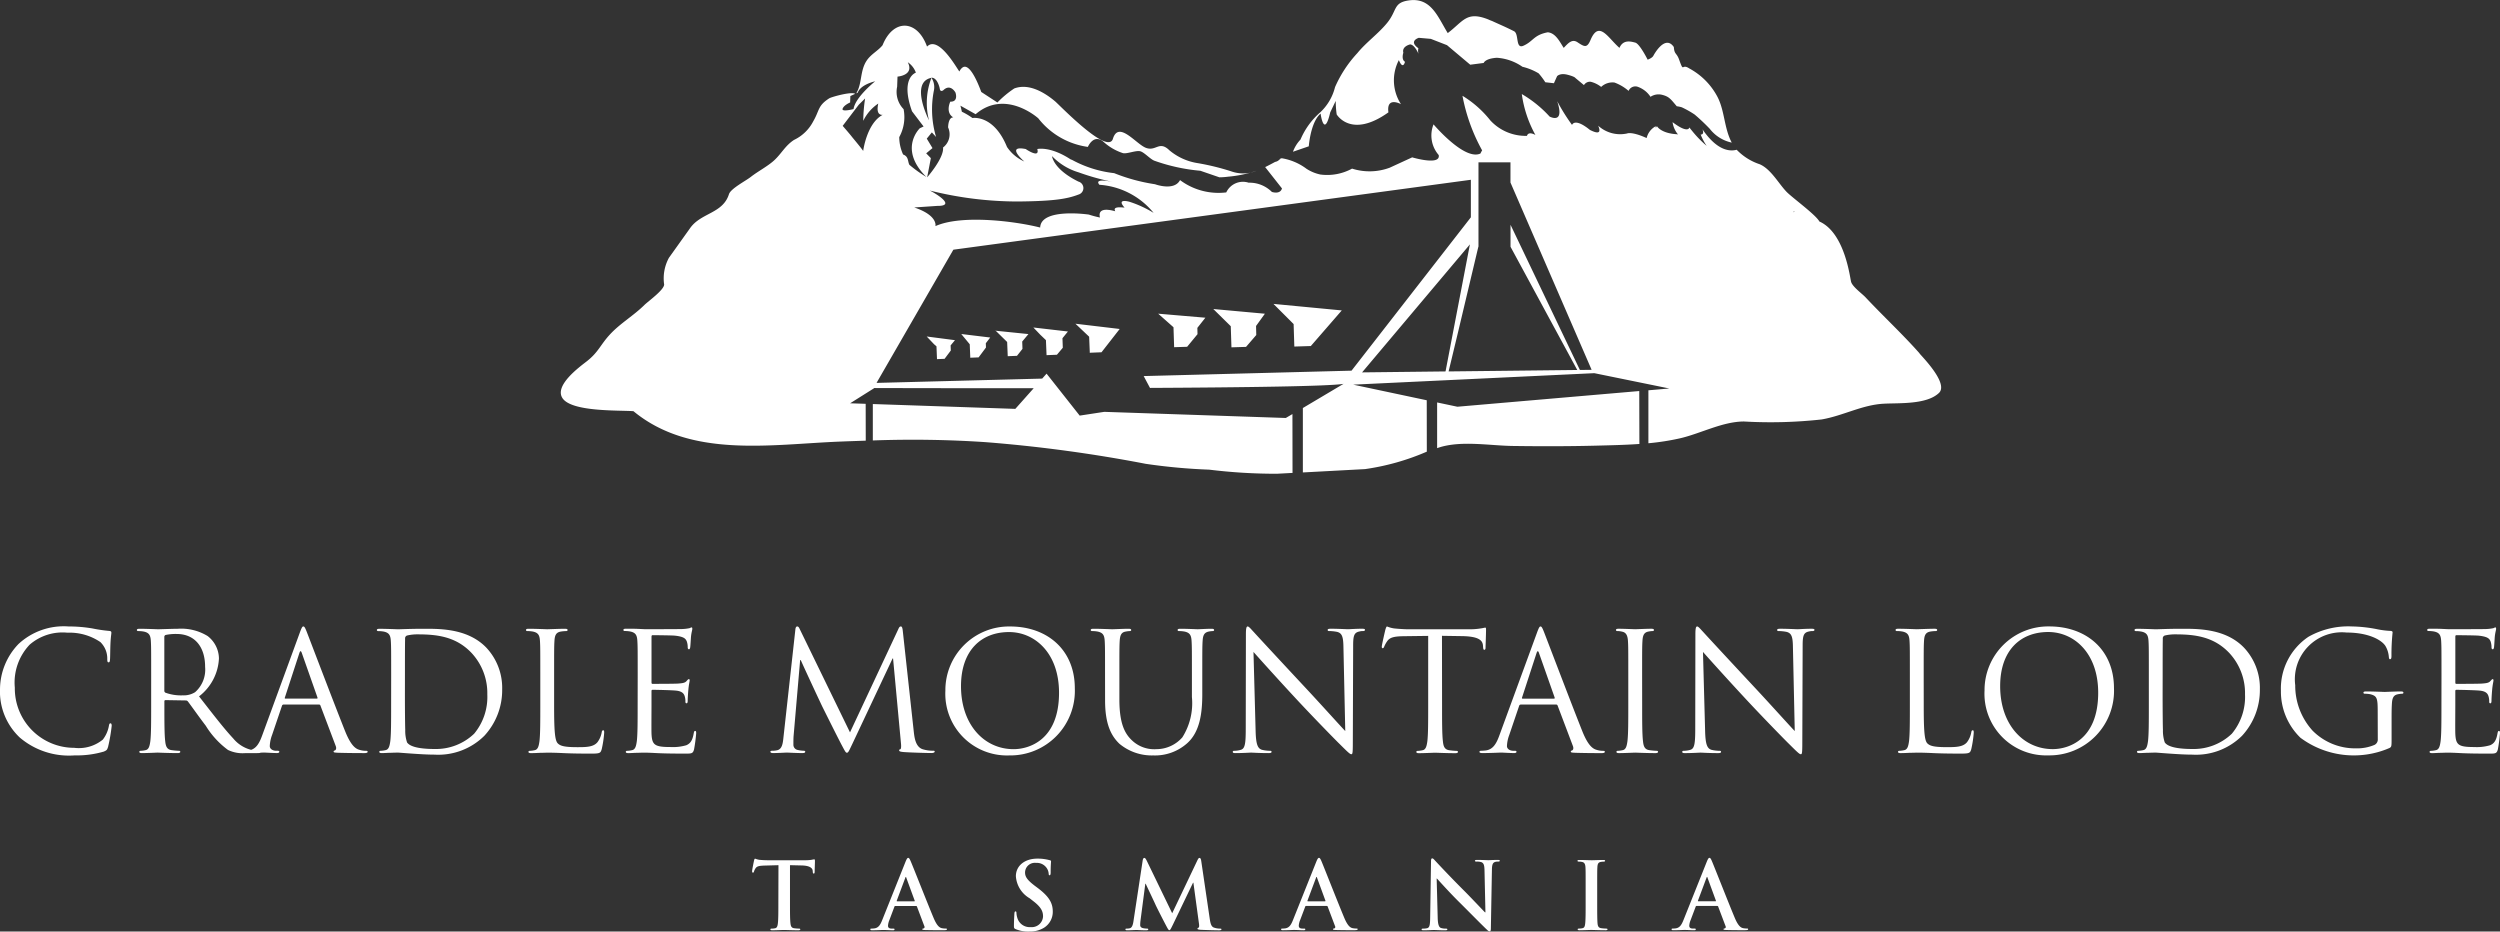
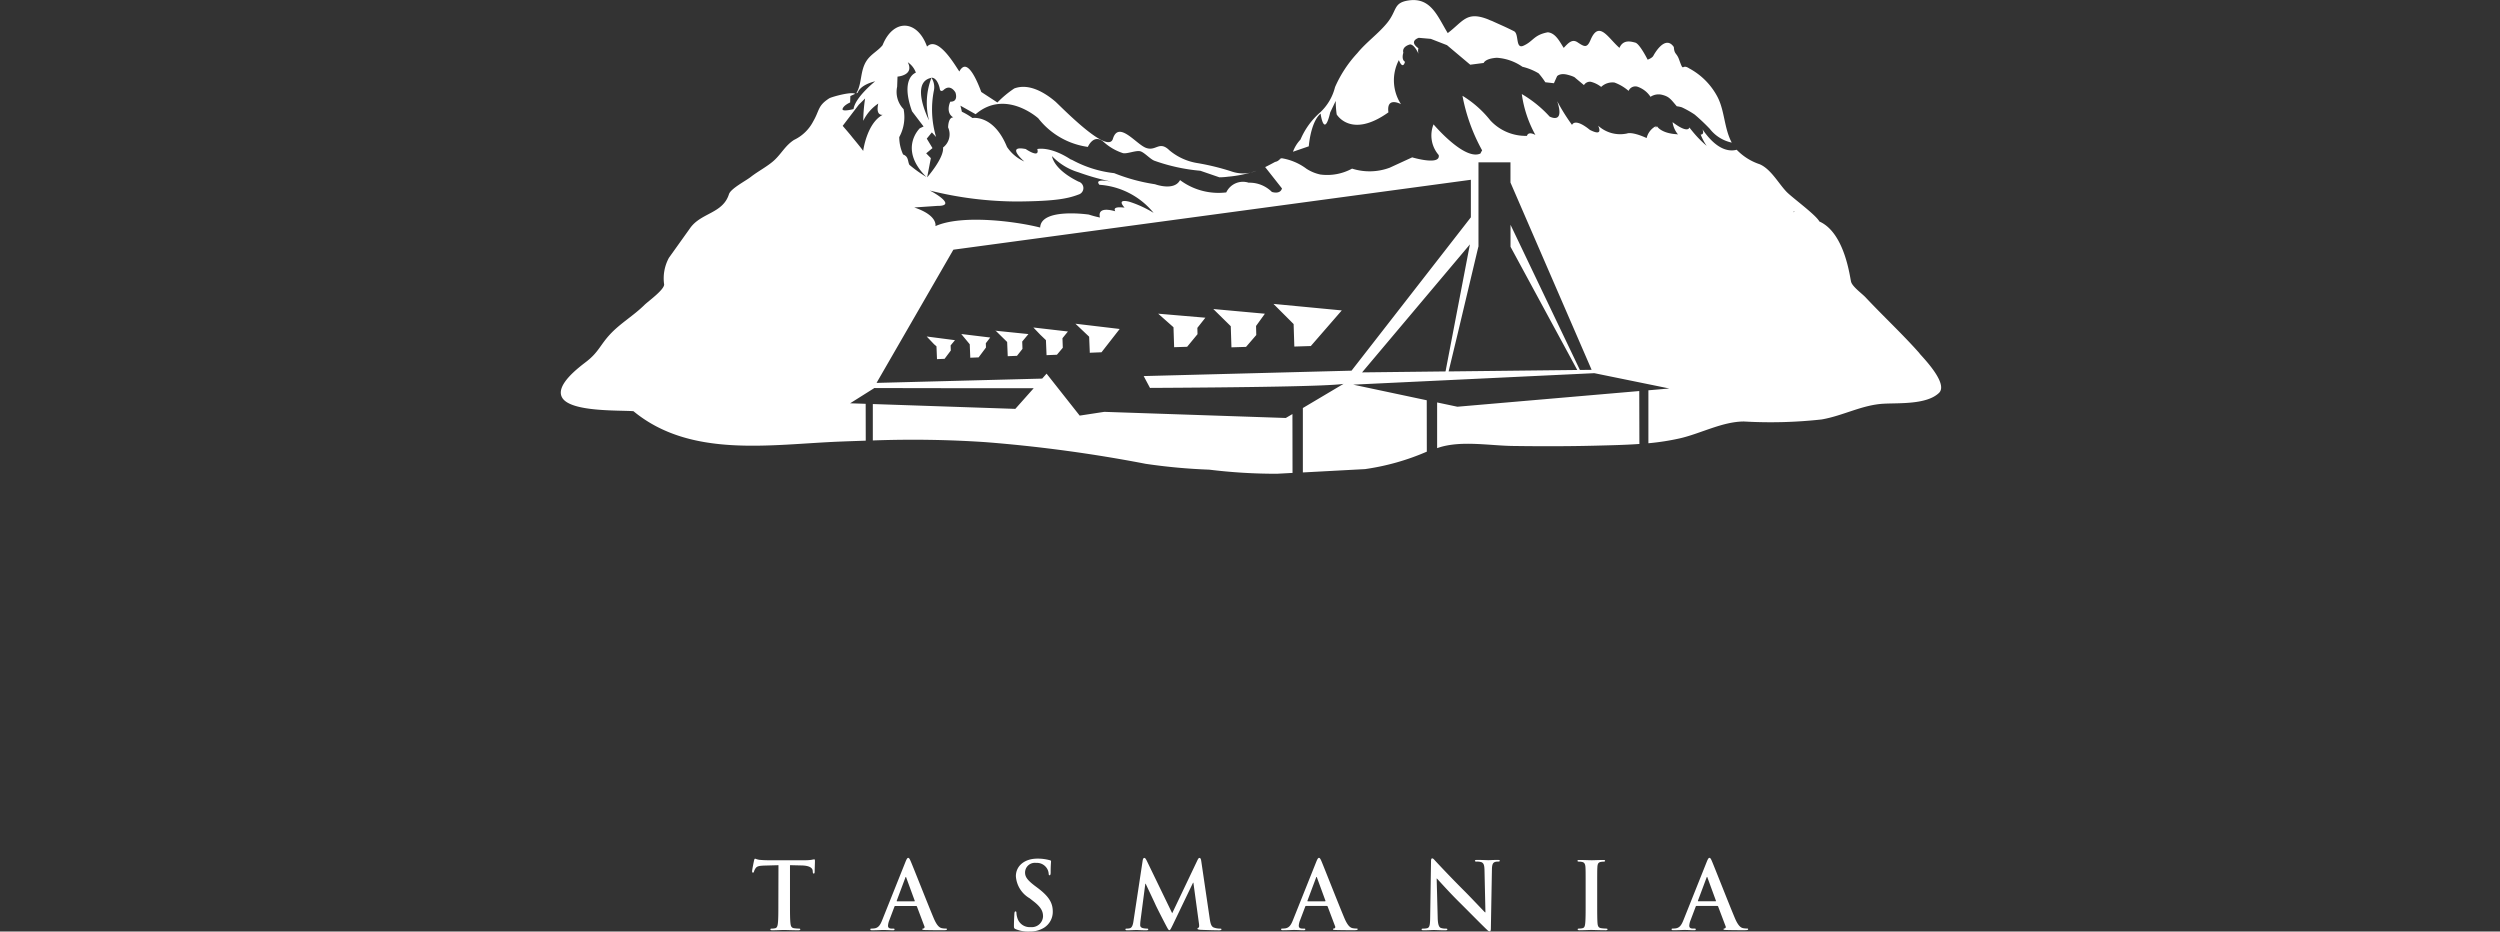
<svg xmlns="http://www.w3.org/2000/svg" viewBox="0 0 237.86 88.629">
  <rect x="0" y="0" width="237.86" height="88.629" fill="#333333" stroke="none" />
  <g transform="translate(-149 -4285.664)">
    <g transform="translate(59 -60.336)">
      <g transform="translate(90 4346)">
        <path d="M271,198.1l1.09,1.07.056,1.354-.03,0,.909-.036.523-.661-.024-.7.591-.709Zm75.859-11.3.12-.039,0-.01.024.035a.16.16,0,0,1-.143.014m-20.277,15.032-6.6-13.813v2.093l6.349,11.722-12.24.138.874-3.635,1.955-8.227h.013v-1.193l0-.006v-2.518l0,0,0-2.747v-1.568h3.044V184l7.722,17.819Zm-20.723.231,10.258-12.177L313.8,201.972Zm-22.11-16.227s-1.331-.392-.488.551c-.734-.08-1.081-.009-.888.346-.974-.277-1.652-.186-1.452.595a8.936,8.936,0,0,1-1.062-.28s-4.556-.665-4.627,1.234c-2.441-.616-7.5-1.244-9.967-.134,0,0,.269-1.014-2.016-1.776l2.2-.149c1.909.018-.348-1.291-.734-1.466a34.5,34.5,0,0,0,8.41,1.047c3.332-.034,4.632-.229,5.745-.658a.64.64,0,0,0,0-1.236c-2.423-1.195-2.509-2.422-2.509-2.422a5.763,5.763,0,0,0,2.523,1.541,22.462,22.462,0,0,0,3.256.909c-1.457-.278-1.532-.027-1.271.276a7.3,7.3,0,0,1,5.156,2.674,10.484,10.484,0,0,0-2.283-1.053m-20.952-3.515c-.179-.347-.06-.787-.6-.988a4.006,4.006,0,0,1-.368-1.654,3.94,3.94,0,0,0,.414-2.66,2.35,2.35,0,0,1-.614-2.131l.036-.965s1.621-.115.976-1.369a2,2,0,0,1,.771.994s-1.518.47-.366,3.676l1.1,1.445-.353.163s-2.089,1.966.623,4.645a12.5,12.5,0,0,1-1.615-1.156m2.092-8.292c.575-.029.786,1.006.786,1.006.041.42.339.188.339.188.689-.677,1.163.221,1.163.221s.314.891-.494.862c0,0-.5,1.035.29,1.5,0,0-.458-.1-.5.949a1.578,1.578,0,0,1-.48,1.913c.113.988-1.513,2.84-1.513,2.84l.354-1.828-.444-.456.6-.5-.544-.9.484-.594.4.435a9.187,9.187,0,0,1-.211-4.4,1.609,1.609,0,0,0-.229-1.228,6.661,6.661,0,0,0-.234,4.044s-1.858-3.632.234-4.044M258.392,181c-.046-.12-1.056-1.33-1.056-1.33-.13-.177-.5-.606-.893-1.063l1.533-2.014.6-.593a14.768,14.768,0,0,0-.176,2.131,4.107,4.107,0,0,1,1.429-1.645c-.275,1.221.423,1.069.423,1.069-1.533.822-1.86,3.446-1.86,3.446m100.516,19.259c-1.628-1.839-3.464-3.544-5.151-5.343-.322-.342-1.229-.994-1.366-1.458-.114-.377-.577-4.665-3.023-5.753-.323-.633-2.662-2.325-3.144-2.845-.764-.809-1.47-2.139-2.53-2.6a5.39,5.39,0,0,1-2.192-1.38c-.772.208-1.947-.026-3.263-1.955,0,0,.24.511-.163.509a5.018,5.018,0,0,0,.571,1.077,10.257,10.257,0,0,1-1.408-1.451l-.038-.043-.036-.045L337,178.76s-.086.642-1.6-.505a2.327,2.327,0,0,0,.52,1.171c-.066-.012-.107-.021-.107-.021-1.538-.088-1.9-.769-1.9-.769a.9.9,0,0,0-.1.161c-.015-.1-.019-.151-.019-.151a1.715,1.715,0,0,0-.86,1.123c-1.427-.649-1.854-.438-1.854-.438a3.106,3.106,0,0,1-2.757-.738c.371.854-.2.7-.787.4-1.367-1.109-1.659-.577-1.7-.474a18.755,18.755,0,0,1-1.411-2.257c.684,2.065-.48,1.582-.721,1.464a11.19,11.19,0,0,0-2.648-2.144,11.139,11.139,0,0,0,1.295,3.892c-.731-.39-.8.084-.8.084a4.563,4.563,0,0,1-3.491-1.471,10.011,10.011,0,0,0-2.649-2.34,17.245,17.245,0,0,0,1.871,5.192,2.815,2.815,0,0,0-.161.3c-1.517.716-4.463-2.773-4.463-2.773a2.834,2.834,0,0,0,.492,2.917c.21,1.04-2.524.222-2.524.222l-2.145.987a5.5,5.5,0,0,1-3.574.084,4.936,4.936,0,0,1-3.018.561,3.924,3.924,0,0,1-1.313-.542,5.371,5.371,0,0,0-2.364-1.007,1.63,1.63,0,0,0-.163.059l-.006.015.044,0-.081.044a.736.736,0,0,1-.422.232c-.306.167-.622.336-.945.492l1.6,2.032c-.177.608-.963.331-.963.331a3.009,3.009,0,0,0-2.208-.877,1.75,1.75,0,0,0-2.129.923,6.115,6.115,0,0,1-4.4-1.171c-.559,1.076-2.381.394-2.381.394a17.317,17.317,0,0,1-3.886-1.055,10.868,10.868,0,0,1-4-1.258l-.145-.055c-1.964-1.281-3.169-.981-3.169-.981.273.949-1.1,0-1.1,0-1.969-.387-.135,1.186-.135,1.186a3.879,3.879,0,0,1-1.647-1.383c-1.242-3.048-3.2-2.769-3.286-2.753a6.288,6.288,0,0,0-1.009-.6q-.058-.279-.138-.577l1.448.814c2.842-2.438,5.964.393,5.964.393a7.241,7.241,0,0,0,4.715,2.717s.54-1.29,1.492-.483a5.023,5.023,0,0,0,1.828,1.07c.364.116,1.268-.288,1.678-.169.383.109.954.765,1.342.9a17.5,17.5,0,0,0,4.363.952l1.811.623a6.713,6.713,0,0,0,.825-.059,11.557,11.557,0,0,0,2.7-.562,3.346,3.346,0,0,1-2.423.045,23.08,23.08,0,0,0-3.214-.781,5.489,5.489,0,0,1-2.641-1.209c-.977-.957-1.267.123-2.235-.237-.935-.349-2.6-2.631-3.144-.86-.488,1.58-5.066-3.2-5.5-3.565-1.024-.863-2.514-1.742-3.89-1.223a9.918,9.918,0,0,0-1.6,1.332l-1.533-1c-.286-.775-1.127-2.888-1.82-2.3a.862.862,0,0,0-.256.346c-.063.059-1.942-3.53-3.085-2.364-.929-2.59-3.216-2.669-4.231-.131-.44.546-1.114.852-1.525,1.486-.639.979-.409,2.161-.98,3.093l.148-.067s.141-.7,1.655-1.08c0,0-1.9,1.509-2.061,2.645,0,0-1.167.308-1.038-.039s.715-.59.715-.59l.022-.612.454-.209c-.324-.246-2.253.294-2.462.425-1.107.707-.913,1.134-1.516,2.173a3.982,3.982,0,0,1-1.839,1.787c-.836.546-1.184,1.293-1.877,1.934-.63.581-1.55,1.047-2.235,1.585-.48.378-1.905,1.106-2.077,1.646-.585,1.844-2.647,1.758-3.684,3.21l-2.025,2.837a4.083,4.083,0,0,0-.456,2.545c-.015.525-1.519,1.59-1.882,1.949-1.02,1.009-2.288,1.739-3.252,2.776-.949,1.018-1.1,1.7-2.237,2.587-.713.553-3.074,2.283-2.313,3.483.848,1.335,5.329,1.154,6.762,1.256,5.457,4.5,13.072,3.155,19.631,2.893.835-.033,1.656-.061,2.472-.088l-.007-3.507-1.479-.049,2.307-1.452s6.832.023,15.16.016l-1.75,1.967-13.558-.46,0,3.465a103.761,103.761,0,0,1,10.754.163,136.88,136.88,0,0,1,15.214,2.061,55.185,55.185,0,0,0,6.038.554,52.106,52.106,0,0,0,6.445.39l1.481-.08-.009-5.6-.63.373-17.273-.583-2.338.358-3.151-3.992-.418.471-15.76.409,7.311-12.674,49.236-6.652v3.571L304.856,201.9l-19.776.514.6,1.126c8.96-.046,17.086-.155,18.417-.387l-3.872,2.3,0,6.13q2.96-.159,5.922-.318a22.8,22.8,0,0,0,5.872-1.66l-.007-4.889-7-1.486,22.943-1.092,7.137,1.457-1.991.173,0,5.038a23.267,23.267,0,0,0,2.984-.465c1.989-.454,4.057-1.6,6.112-1.605a44.419,44.419,0,0,0,7.384-.194c2.041-.35,3.87-1.4,5.945-1.5,1.479-.075,4.056.088,5.218-1.02.9-.855-1.347-3.193-1.846-3.755m-78.98-.071,1.15-.047,1.73-2.217-4.211-.5,1.305,1.237.062,1.519-.036,0Zm6.542-3.718,1.457,1.29.061,1.9-.041,0v0l1.278-.04.987-1.2-.015-.6.763-.967Zm5.244-.444,1.662,1.636.065,2.011-.046,0h0l1.433-.044.975-1.128-.021-.862.841-1.166Zm7.662,3.573,1.617-.051,2.945-3.389-6.5-.62,1.918,1.919.067,2.136-.05,0Zm-34.931-.959.7.736.231.2.049,1.22H265.4v0l.737-.031.592-.789-.018-.486.414-.5Zm37.478-21.209s.325,2.423.916-.114l.523-1.093a9.6,9.6,0,0,0,.091,1.29c0-.012,1.352,2.347,4.923-.2-.215-1.556,1.194-.778,1.194-.778a4.16,4.16,0,0,1-.2-4.192c.4.98.583.159.583.159-.38-.22-.157-.862-.157-.862-.164-.614.646-.791.646-.791.439.024.8.907.8.907a1.057,1.057,0,0,1-.015-.543c-.971-.688.04-.991.04-.991l1.143.1,1.54.6,2.209,1.859,1.281-.166s.124-.42,1.25-.494a4.8,4.8,0,0,1,2.437.857,5.45,5.45,0,0,1,1.542.627,6.963,6.963,0,0,1,.634.846l.82.091.3-.669s.27-.322.981-.141.759.31.759.31l.817.679a.664.664,0,0,1,.652-.316,2.69,2.69,0,0,1,.986.488,1.559,1.559,0,0,1,1.267-.415,4.294,4.294,0,0,1,1.341.794.7.7,0,0,1,.932-.367,2.4,2.4,0,0,1,1.154.931,1.377,1.377,0,0,1,1.134-.183c.656.171.8.421,1.366,1.081a2.8,2.8,0,0,1,.479.1,9.058,9.058,0,0,1,1.219.687,18.962,18.962,0,0,1,1.438,1.356,3.59,3.59,0,0,0,2.094,1.315c-.733-1.373-.659-2.989-1.349-4.333a6.506,6.506,0,0,0-2.7-2.728c-.75-.5-.487.487-.955-.824-.243-.681-.457-.479-.507-1.207-.854-1.258-1.94.816-1.94.816-.111.236-.552.385-.552.385s-.752-1.508-1.173-1.621-1.161-.317-1.508.5c-1.079-.931-1.942-2.671-2.751-.756-.338.8-.584.658-1.24.222-.521-.346-.889.086-1.312.534-.36-.541-.754-1.414-1.519-1.483-1.349.255-1.37.861-2.317,1.279-.777.342-.4-1.127-.891-1.38-.818-.414-1.263-.594-2.095-.976a3.521,3.521,0,0,1-.36-.148c-2.068-.82-2.367.176-3.853,1.3-.956-1.554-1.577-3.4-3.688-3.111-1.526.212-1.1.95-2.086,2.153-.856,1.044-1.964,1.813-2.824,2.861a11.557,11.557,0,0,0-2.126,3.24,4.9,4.9,0,0,1-1.42,2.409A7.084,7.084,0,0,0,300,179.912a3.374,3.374,0,0,0-.717,1.159l1.506-.518c.052-.608.3-2.428,1.138-3.122m13,27.9L313,204.923l0,4.347c.1-.033.21-.069.31-.1,2.1-.62,4.726-.136,6.893-.106,2.63.037,5.254.038,7.883-.029,1.382-.036,2.774-.064,4.159-.161l-.013-5.036Zm-40.343-7.539.66.69.536.513.059,1.431h-.033v0l1.02-.041.559-.665-.033-.906.52-.641Zm-6.86.62.807.976.052,1.282h-.025v0l.816-.033.7-.938-.014-.408.42-.545Zm3.259-.311-.056-.007.035.034Zm-3.371.3h-.01l.006.006Z" transform="translate(-176.266 -166.633)" fill="#fff" />
-         <path d="M406.567,235.968c0,1.5,0,2.738-.078,3.4-.063.454-.141.8-.454.86a2.367,2.367,0,0,1-.47.063c-.094,0-.125.047-.125.094,0,.094.079.124.251.124.235,0,.595-.031.908-.031.328-.015.594-.015.626-.015.234,0,.61.015,1.221.046s1.471.046,2.646.046c.609,0,.735,0,.845-.407a15.262,15.262,0,0,0,.2-1.517c0-.11,0-.235-.095-.235-.078,0-.109.063-.141.235-.11.641-.3.953-.7,1.127a4.506,4.506,0,0,1-1.5.172c-1.533,0-1.768-.2-1.814-1.283-.016-.329,0-2.144,0-2.676v-1.377a.1.1,0,0,1,.109-.11c.266,0,1.816.032,2.238.079.61.063.751.328.814.548a1.594,1.594,0,0,1,.063.516c0,.079.032.142.111.142.108,0,.108-.173.108-.3,0-.109.032-.688.063-1,.047-.516.125-.783.125-.876s-.031-.124-.078-.124-.125.078-.234.2c-.141.156-.361.187-.736.219s-2.285.03-2.488.03c-.078,0-.093-.045-.093-.156v-4.318c0-.11.031-.156.093-.156.172,0,1.878.014,2.144.046.845.094,1,.282,1.111.531a1.691,1.691,0,0,1,.094.564c0,.125.032.2.125.2.063,0,.094-.094.11-.172.031-.188.063-.877.078-1.034.047-.438.125-.625.125-.735,0-.078-.015-.141-.063-.141-.078,0-.141.063-.219.078a4.327,4.327,0,0,1-.673.078c-.359.015-3.475.015-3.584.015l-.642-.031c-.344-.015-.766-.015-1.126-.015-.173,0-.251.031-.251.125,0,.061.064.094.125.094a2.968,2.968,0,0,1,.532.046c.516.11.641.36.673.893.031.5.031.939.031,3.38Zm-6.056,3.209a.567.567,0,0,1-.312.548,4.264,4.264,0,0,1-1.785.329,5.7,5.7,0,0,1-4.1-1.676,6.379,6.379,0,0,1-1.658-4.335,4.469,4.469,0,0,1,4.9-5.007c2.018,0,3.285.673,3.676,1.267a2.4,2.4,0,0,1,.329,1.034c.015.141.031.235.11.235.109,0,.142-.079.142-.329a20.124,20.124,0,0,1,.108-2.223c0-.062-.031-.124-.186-.14a7.89,7.89,0,0,1-1.269-.157,13.272,13.272,0,0,0-2.395-.267,7.684,7.684,0,0,0-4.162.987,5.931,5.931,0,0,0-2.614,5.148,6.106,6.106,0,0,0,1.863,4.46,8.522,8.522,0,0,0,8.466.971c.189-.111.2-.142.2-.845v-1.753c0-.658,0-1.128.031-1.627.032-.549.158-.814.579-.892a2.281,2.281,0,0,1,.391-.047c.063,0,.125-.031.125-.094,0-.094-.079-.124-.251-.124-.47,0-1.456.046-1.533.046s-1.065-.046-1.768-.046c-.174,0-.252.031-.252.124,0,.064.063.094.125.094a2.878,2.878,0,0,1,.532.047c.626.172.7.343.7,1.612Zm-20.468-6.213c0-1.205,0-2.8.015-3.333a.283.283,0,0,1,.188-.313,4.178,4.178,0,0,1,1.017-.109c1.862,0,3.646.218,5.116,1.768a5.6,5.6,0,0,1,1.5,3.943,5.478,5.478,0,0,1-1.251,3.739,5.254,5.254,0,0,1-3.725,1.457c-1.846,0-2.457-.33-2.66-.626a3.435,3.435,0,0,1-.173-1.191c-.015-.3-.031-1.736-.031-3.395Zm-1.315,3c0,1.5,0,2.738-.078,3.4-.063.454-.141.8-.454.86a2.377,2.377,0,0,1-.47.063c-.094,0-.124.047-.124.094,0,.094.078.124.25.124.235,0,.595-.031.908-.031.329-.015.594-.015.626-.015.078,0,.61.046,1.3.093.672.048,1.5.1,2.174.1a6.216,6.216,0,0,0,4.742-1.8,6.4,6.4,0,0,0,1.69-4.413,5.583,5.583,0,0,0-1.519-3.975c-1.862-1.925-4.726-1.784-6.275-1.784-.939,0-1.924.046-2.112.046-.078,0-1.064-.046-1.768-.046-.173,0-.251.031-.251.125,0,.061.064.094.125.094a2.968,2.968,0,0,1,.532.046c.516.11.641.36.673.893.031.5.031.939.031,3.38Zm-14.146-1.83c0-3.428,1.956-5.149,4.571-5.149,2.471,0,4.756,2.019,4.756,5.774,0,4.554-2.911,5.368-4.319,5.368-2.817,0-5.008-2.348-5.008-5.993m-1.487.438a5.866,5.866,0,0,0,6.072,6.15,6.142,6.142,0,0,0,6.244-6.4c0-3.645-2.629-5.868-6.15-5.868a6.059,6.059,0,0,0-6.165,6.12m-5.789-1.361c0-2.441,0-2.88.031-3.38.031-.548.156-.815.611-.893a3.689,3.689,0,0,1,.515-.046c.063,0,.126-.033.126-.094,0-.095-.078-.125-.252-.125-.469,0-1.611.046-1.69.046s-1.063-.046-1.768-.046c-.172,0-.25.031-.25.125,0,.061.063.094.124.094a2.961,2.961,0,0,1,.532.046c.517.11.642.36.673.893.032.5.032.939.032,3.38v2.753c0,1.5,0,2.738-.078,3.4-.063.454-.142.8-.454.86a2.377,2.377,0,0,1-.47.063c-.094,0-.125.047-.125.094,0,.094.078.124.251.124.234,0,.578-.014.892-.031.313,0,.579-.015.641-.015.455,0,.94.015,1.6.046s1.472.046,2.6.046c.829,0,.875-.061.985-.421a10,10,0,0,0,.235-1.565c0-.173-.015-.234-.094-.234s-.124.078-.141.2a2.185,2.185,0,0,1-.407.938c-.376.454-1.063.469-1.894.469-1.22,0-1.627-.109-1.878-.361-.282-.281-.343-1.283-.343-3.583Zm-21-2.332c.5.564,2.269,2.536,4.085,4.492,1.658,1.784,3.911,4.084,4.083,4.241.83.829,1.017,1,1.143,1,.109,0,.14-.078.14-1.112l.032-9.169c0-.939.063-1.283.578-1.393a1.4,1.4,0,0,1,.376-.046c.11,0,.173-.047.173-.11,0-.094-.11-.109-.283-.109-.641,0-1.158.046-1.329.046s-.924-.046-1.627-.046c-.187,0-.312.015-.312.109,0,.063.014.11.125.11a4.157,4.157,0,0,1,.765.078c.485.124.6.47.61,1.487l.173,7.95c-.5-.517-2.207-2.426-3.756-4.086-2.409-2.581-4.741-5.1-4.976-5.366-.157-.156-.423-.5-.549-.5s-.172.174-.172.784l-.014,8.967c0,1.423-.078,1.877-.47,1.987a2.287,2.287,0,0,1-.642.094c-.078,0-.125.032-.125.094,0,.11.095.124.251.124.706,0,1.361-.046,1.5-.046s.767.046,1.659.046c.188,0,.282-.031.282-.124,0-.063-.046-.094-.124-.094a3.486,3.486,0,0,1-.783-.094c-.422-.126-.579-.532-.61-1.816Zm-5.79,2.332c0-2.441,0-2.88.032-3.38.031-.548.156-.815.578-.893a2.364,2.364,0,0,1,.392-.046c.062,0,.124-.033.124-.094,0-.095-.078-.125-.251-.125-.469,0-1.455.046-1.534.046s-1.063-.046-1.58-.046c-.173,0-.251.031-.251.125,0,.061.063.094.125.094a2.027,2.027,0,0,1,.485.063c.344.078.5.343.532.876.032.5.032.939.032,3.38v2.753c0,1.5,0,2.738-.079,3.4-.062.454-.141.8-.453.86a2.368,2.368,0,0,1-.47.063c-.094,0-.125.047-.125.094,0,.094.078.124.251.124.47,0,1.455-.046,1.533-.046s1.064.046,1.925.046c.173,0,.251-.046.251-.124,0-.047-.032-.094-.125-.094a6.709,6.709,0,0,1-.7-.063c-.47-.062-.563-.406-.609-.86-.079-.658-.079-1.893-.079-3.4Zm-11.376,2.111c-.047,0-.077-.03-.047-.109l1.378-4.226q.119-.351.234,0l1.487,4.226c.015.063.015.109-.063.109Zm-2.191,3.458c-.282.784-.594,1.379-1.314,1.472-.125.014-.344.031-.454.031-.078,0-.141.032-.141.094,0,.094.094.124.3.124.735,0,1.6-.046,1.768-.046s.845.046,1.221.046c.141,0,.234-.031.234-.124,0-.063-.046-.094-.156-.094h-.156c-.266,0-.595-.142-.595-.453a3.319,3.319,0,0,1,.219-1.05l.939-2.77a.166.166,0,0,1,.156-.125h3.365a.138.138,0,0,1,.141.1l1.456,3.85c.093.25,0,.39-.094.422-.063.014-.108.047-.108.11,0,.094.171.094.469.109,1.08.031,2.222.031,2.457.031.173,0,.313-.031.313-.124,0-.078-.063-.094-.157-.094a2.054,2.054,0,0,1-.626-.094c-.328-.094-.783-.344-1.346-1.737-.953-2.378-3.411-8.841-3.645-9.437-.189-.485-.252-.564-.345-.564s-.156.1-.344.611Zm-5.476-9.435,1.972.03c1.5.033,1.877.392,1.925.862l.014.172c.016.219.047.266.125.266.063,0,.11-.063.11-.2,0-.173.046-1.252.046-1.721,0-.1,0-.188-.078-.188-.063,0-.2.047-.438.078a6.236,6.236,0,0,1-1.112.078h-5.867c-.188,0-.783-.031-1.236-.078a2.88,2.88,0,0,1-.689-.189c-.063,0-.125.2-.155.3-.033.125-.345,1.47-.345,1.627,0,.094.031.141.078.141.064,0,.109-.031.156-.156a2.67,2.67,0,0,1,.266-.485c.251-.377.626-.486,1.6-.5l2.316-.03v6.619c0,1.5,0,2.738-.078,3.4-.063.454-.141.8-.453.86a2.4,2.4,0,0,1-.47.063c-.093,0-.125.047-.125.094,0,.094.078.124.251.124.47,0,1.455-.046,1.534-.046s1.063.046,1.924.046c.173,0,.251-.046.251-.124,0-.047-.031-.094-.125-.094a6.673,6.673,0,0,1-.7-.063c-.47-.062-.564-.406-.609-.86-.079-.658-.079-1.893-.079-3.4Zm-17.934,1.533c.5.564,2.27,2.536,4.085,4.492,1.658,1.784,3.911,4.084,4.084,4.241.829.829,1.017,1,1.142,1,.11,0,.141-.078.141-1.112l.031-9.169c0-.939.063-1.283.579-1.393a1.4,1.4,0,0,1,.376-.046c.109,0,.172-.047.172-.11,0-.094-.108-.109-.282-.109-.642,0-1.158.046-1.33.046s-.923-.046-1.627-.046c-.188,0-.312.015-.312.109,0,.063.015.11.124.11a4.166,4.166,0,0,1,.767.078c.485.124.595.47.61,1.487l.173,7.95c-.5-.517-2.206-2.426-3.756-4.086-2.41-2.581-4.741-5.1-4.977-5.366-.156-.156-.422-.5-.548-.5s-.173.174-.173.784l-.015,8.967c0,1.423-.078,1.877-.469,1.987a2.277,2.277,0,0,1-.641.094c-.078,0-.125.032-.125.094,0,.11.094.124.251.124.7,0,1.361-.046,1.5-.046s.766.046,1.658.046c.188,0,.283-.031.283-.124,0-.063-.047-.094-.125-.094a3.5,3.5,0,0,1-.783-.094c-.422-.126-.578-.532-.61-1.816ZM279.421,235.5c0,2.284.595,3.38,1.362,4.116a4.806,4.806,0,0,0,3.223,1.111,4.583,4.583,0,0,0,3.224-1.158c1.252-1.112,1.439-2.989,1.439-4.68v-1.674c0-2.441,0-2.88.032-3.38.031-.548.156-.8.578-.893a2.366,2.366,0,0,1,.391-.046c.063,0,.125-.033.125-.094,0-.095-.078-.125-.251-.125-.47,0-1.205.046-1.314.046s-.954-.046-1.659-.046c-.172,0-.25.031-.25.125,0,.061.063.094.124.094a2.96,2.96,0,0,1,.532.046c.517.11.642.36.673.893.032.5.032.939.032,3.38v1.955a6.078,6.078,0,0,1-.908,3.835,3.289,3.289,0,0,1-2.457,1.126,3.064,3.064,0,0,1-2.363-.861c-.673-.641-1.173-1.612-1.173-3.866v-2.189c0-2.441,0-2.88.031-3.38.032-.548.156-.829.579-.893a2.346,2.346,0,0,1,.39-.046c.063,0,.125-.033.125-.094,0-.095-.078-.125-.25-.125-.47,0-1.409.046-1.549.046s-1.1-.046-1.8-.046c-.173,0-.251.031-.251.125,0,.061.063.094.125.094a2.968,2.968,0,0,1,.532.046c.517.11.642.36.673.893.031.5.031.939.031,3.38Zm-13.708-1.361c0-3.428,1.956-5.149,4.569-5.149,2.473,0,4.758,2.019,4.758,5.774,0,4.554-2.911,5.368-4.319,5.368-2.817,0-5.008-2.348-5.008-5.993m-1.487.438a5.866,5.866,0,0,0,6.072,6.15,6.143,6.143,0,0,0,6.243-6.4c0-3.645-2.629-5.868-6.15-5.868a6.059,6.059,0,0,0-6.165,6.12m-4.053-5.7c-.032-.3-.078-.424-.188-.424s-.172.111-.234.252l-4.6,9.828-4.789-9.843c-.078-.173-.141-.236-.235-.236s-.156.111-.172.282l-1.127,10.2c-.063.595-.11,1.2-.626,1.3a2.041,2.041,0,0,1-.47.046c-.078,0-.156.032-.156.079,0,.109.109.14.265.14.423,0,1.174-.046,1.315-.046.125,0,.876.046,1.455.046.188,0,.282-.031.282-.14,0-.047-.063-.079-.125-.079a2.944,2.944,0,0,1-.595-.078.5.5,0,0,1-.407-.485c0-.266,0-.548.015-.8l.626-7.261h.063c.173.422,1.925,4.178,2.066,4.46.078.156,1.424,2.863,1.831,3.631.3.563.376.719.485.719.141,0,.188-.141.517-.829l3.834-8.138h.046l.751,8.074c.032.282.016.549-.063.563s-.109.048-.109.111c0,.078.078.125.438.156.579.047,2.27.093,2.614.093.188,0,.329-.046.329-.14,0-.063-.047-.079-.125-.079a3.375,3.375,0,0,1-1.017-.142c-.673-.218-.783-1.094-.846-1.657Zm-25.226,7.088c0,1.5,0,2.738-.078,3.4-.063.454-.141.8-.454.86a2.377,2.377,0,0,1-.47.063c-.094,0-.125.047-.125.094,0,.094.078.124.251.124.234,0,.595-.031.907-.031.329-.015.595-.015.627-.015.234,0,.61.015,1.221.046s1.47.046,2.645.046c.61,0,.736,0,.845-.407a15.253,15.253,0,0,0,.2-1.517c0-.11,0-.235-.094-.235-.078,0-.11.063-.141.235-.11.641-.3.953-.7,1.127a4.5,4.5,0,0,1-1.5.172c-1.533,0-1.768-.2-1.815-1.283-.015-.329,0-2.144,0-2.676v-1.377a.1.1,0,0,1,.11-.11c.266,0,1.815.032,2.238.079.61.063.751.328.814.548a1.594,1.594,0,0,1,.063.516c0,.079.032.142.11.142.109,0,.109-.173.109-.3,0-.109.032-.688.063-1,.047-.516.125-.783.125-.876s-.031-.124-.078-.124c-.063,0-.125.078-.235.2-.141.156-.36.187-.735.219s-2.285.03-2.488.03c-.078,0-.095-.045-.095-.156v-4.318c0-.11.032-.156.095-.156.172,0,1.878.014,2.143.046.845.094,1,.282,1.112.531a1.691,1.691,0,0,1,.094.564c0,.125.032.2.125.2.063,0,.094-.094.11-.172.031-.188.063-.877.078-1.034.047-.438.125-.625.125-.735,0-.078-.015-.141-.063-.141-.078,0-.141.063-.219.078a4.326,4.326,0,0,1-.673.078c-.361.015-3.475.015-3.584.015l-.642-.031c-.344-.015-.766-.015-1.127-.015-.172,0-.25.031-.25.125,0,.061.063.094.125.094a2.95,2.95,0,0,1,.531.046c.517.11.642.36.673.893.032.5.032.939.032,3.38ZM227,233.215c0-2.441,0-2.88.032-3.38.031-.548.156-.815.61-.893a3.725,3.725,0,0,1,.516-.046c.063,0,.125-.033.125-.094,0-.095-.078-.125-.25-.125-.47,0-1.612.046-1.69.046s-1.064-.046-1.769-.046c-.172,0-.25.031-.25.125,0,.061.063.094.125.094a2.949,2.949,0,0,1,.531.046c.517.11.642.36.673.893.032.5.032.939.032,3.38v2.753c0,1.5,0,2.738-.078,3.4-.063.454-.141.8-.454.86a2.377,2.377,0,0,1-.47.063c-.094,0-.125.047-.125.094,0,.094.078.124.251.124.234,0,.578-.014.892-.031.313,0,.579-.015.642-.015.453,0,.939.015,1.6.046s1.471.046,2.6.046c.829,0,.876-.061.985-.421a10,10,0,0,0,.235-1.565c0-.173-.015-.234-.095-.234s-.125.078-.141.2a2.173,2.173,0,0,1-.407.938c-.375.454-1.063.469-1.893.469-1.221,0-1.627-.109-1.878-.361C227.061,239.3,227,238.3,227,236Zm-14.193-.251c0-1.205,0-2.8.016-3.333a.283.283,0,0,1,.187-.313,4.183,4.183,0,0,1,1.017-.109c1.863,0,3.646.218,5.117,1.768a5.6,5.6,0,0,1,1.5,3.943,5.473,5.473,0,0,1-1.251,3.739,5.253,5.253,0,0,1-3.724,1.457c-1.847,0-2.457-.33-2.661-.626a3.438,3.438,0,0,1-.172-1.191c-.015-.3-.032-1.736-.032-3.395Zm-1.314,3c0,1.5,0,2.738-.078,3.4-.063.454-.141.8-.454.86a2.376,2.376,0,0,1-.469.063c-.094,0-.125.047-.125.094,0,.094.078.124.251.124.234,0,.595-.031.907-.031.329-.015.595-.015.627-.015.078,0,.61.046,1.3.093.673.048,1.5.1,2.175.1a6.215,6.215,0,0,0,4.741-1.8,6.4,6.4,0,0,0,1.69-4.413,5.591,5.591,0,0,0-1.517-3.975c-1.863-1.925-4.726-1.784-6.275-1.784-.939,0-1.925.046-2.112.046-.079,0-1.064-.046-1.769-.046-.172,0-.25.031-.25.125,0,.061.063.094.125.094a2.949,2.949,0,0,1,.531.046c.517.11.642.36.673.893.032.5.032.939.032,3.38Zm-10.062-.642c-.047,0-.078-.03-.047-.109l1.378-4.226q.117-.351.234,0l1.487,4.226c.015.063.015.109-.063.109Zm-2.19,3.458c-.282.784-.595,1.379-1.315,1.472-.125.014-.344.031-.454.031-.078,0-.141.032-.141.094,0,.094.094.124.3.124.736,0,1.6-.046,1.768-.046s.845.046,1.221.046c.141,0,.234-.031.234-.124,0-.063-.046-.094-.156-.094h-.156c-.266,0-.595-.142-.595-.453a3.32,3.32,0,0,1,.219-1.05l.939-2.77a.166.166,0,0,1,.156-.125h3.365a.138.138,0,0,1,.141.1l1.456,3.85c.094.25,0,.39-.094.422-.063.014-.11.047-.11.11,0,.094.172.094.47.109,1.08.031,2.222.031,2.457.031.173,0,.313-.031.313-.124,0-.078-.063-.094-.157-.094a2.054,2.054,0,0,1-.626-.094c-.329-.094-.782-.344-1.346-1.737-.954-2.378-3.411-8.841-3.646-9.437-.187-.485-.25-.564-.344-.564s-.156.1-.344.611Zm-9.327-9.326a.188.188,0,0,1,.125-.188,4.7,4.7,0,0,1,1.048-.094c1.675,0,2.707,1.172,2.707,3.129a2.856,2.856,0,0,1-.954,2.41,2.031,2.031,0,0,1-1.173.3,4.3,4.3,0,0,1-1.644-.251.2.2,0,0,1-.109-.187Zm-1.252,6.51c0,1.5,0,2.738-.078,3.4-.063.454-.141.8-.454.86a2.367,2.367,0,0,1-.47.063c-.094,0-.124.047-.124.094,0,.094.078.124.25.124.469,0,1.456-.046,1.471-.046.078,0,1.064.046,1.925.046.172,0,.25-.046.25-.124,0-.047-.031-.094-.125-.094a6.673,6.673,0,0,1-.7-.063c-.47-.062-.563-.406-.61-.86-.078-.658-.078-1.893-.078-3.4v-.375c0-.078.031-.125.109-.125l1.925.032a.25.25,0,0,1,.2.094c.313.407,1.048,1.456,1.705,2.316a8.149,8.149,0,0,0,2.112,2.3,3.188,3.188,0,0,0,1.675.3h1.112c.282,0,.375-.031.375-.124,0-.047-.063-.094-.141-.094a3.8,3.8,0,0,1-.61-.046,3.237,3.237,0,0,1-1.909-1.127c-.908-.971-1.972-2.363-3.255-4.006a4.832,4.832,0,0,0,1.893-3.615,2.74,2.74,0,0,0-1.08-2.128,4.82,4.82,0,0,0-2.864-.688c-.485,0-1.674.046-1.846.046-.078,0-1.064-.046-1.768-.046-.173,0-.251.031-.251.125,0,.061.063.094.125.094a2.968,2.968,0,0,1,.532.046c.516.11.641.36.673.893.031.5.031.939.031,3.38Zm-7.323,4.758a9.092,9.092,0,0,0,2.817-.36c.282-.125.312-.157.407-.455a16.269,16.269,0,0,0,.344-2c0-.125-.032-.234-.11-.234-.094,0-.125.062-.156.234a2.975,2.975,0,0,1-.579,1.314,3.6,3.6,0,0,1-2.723.783,5.651,5.651,0,0,1-5.65-5.727,5.237,5.237,0,0,1,1.409-4.085,4.772,4.772,0,0,1,3.6-1.142,5.217,5.217,0,0,1,3.129.891,2.173,2.173,0,0,1,.658,1.6c0,.219.015.329.124.329s.125-.094.141-.329.016-1.1.047-1.612c.032-.563.078-.751.078-.876,0-.094-.031-.156-.2-.172a13.645,13.645,0,0,1-1.6-.235,13.44,13.44,0,0,0-2.27-.189,6.324,6.324,0,0,0-4.773,1.676,6.249,6.249,0,0,0-1.752,4.271,6,6,0,0,0,1.893,4.633,7.227,7.227,0,0,0,5.164,1.69" transform="translate(-174.279 -168.853)" fill="#fff" />
        <path d="M338.529,255.426c-.036,0-.044-.026-.036-.062l.814-2.177c.009-.036.027-.079.053-.079s.036.043.044.079l.8,2.186c.009.027,0,.053-.044.053Zm1.8.443a.085.085,0,0,1,.088.062l.709,1.876a.144.144,0,0,1-.08.2c-.089.01-.123.027-.123.08s.106.062.265.07c.708.018,1.355.018,1.673.018s.407-.018.407-.089-.044-.07-.115-.07a1.987,1.987,0,0,1-.372-.036c-.186-.044-.443-.169-.779-.965-.566-1.345-1.982-4.954-2.194-5.441-.089-.2-.142-.283-.221-.283s-.142.1-.248.354l-2.22,5.557c-.178.443-.346.743-.753.8a2.74,2.74,0,0,1-.275.018c-.07,0-.106.017-.106.07,0,.07.053.089.17.089.459,0,.946-.027,1.043-.027.274,0,.655.027.937.027.1,0,.151-.018.151-.089,0-.053-.027-.07-.133-.07h-.133c-.274,0-.354-.116-.354-.275a1.718,1.718,0,0,1,.133-.54l.477-1.265c.018-.053.036-.071.08-.071Zm-12.522-.256c0,.858,0,1.557-.043,1.929-.027.256-.08.407-.257.443a1.451,1.451,0,0,1-.318.036c-.106,0-.142.026-.142.07,0,.062.062.089.177.089.354,0,.911-.027,1.115-.027.239,0,.8.027,1.381.027.1,0,.169-.027.169-.089,0-.044-.045-.07-.143-.07a3.814,3.814,0,0,1-.451-.036c-.265-.036-.327-.195-.354-.434-.035-.381-.035-1.08-.035-1.938v-1.557c0-1.345,0-1.593.018-1.876.016-.309.088-.46.327-.5a1.437,1.437,0,0,1,.265-.027c.089,0,.142-.017.142-.089,0-.053-.071-.07-.186-.07-.336,0-.858.026-1.08.026-.257,0-.814-.026-1.15-.026-.142,0-.212.017-.212.07,0,.071.053.089.142.089a1.235,1.235,0,0,1,.318.036c.195.044.283.195.3.5.017.283.017.531.017,1.876Zm-14.175-2.353h.026c.161.168,1.141,1.274,2.107,2.23.92.911,2.053,2.07,2.61,2.6.1.1.2.195.3.195.079,0,.115-.08.115-.275l.1-5.583c.009-.5.079-.682.327-.752a.955.955,0,0,1,.266-.027q.159,0,.159-.078c0-.072-.089-.081-.2-.081-.434,0-.77.026-.868.026-.185,0-.61-.026-1.07-.026-.133,0-.23.009-.23.081,0,.052.036.078.142.078a1.447,1.447,0,0,1,.469.053c.212.089.291.256.3.8l.088,3.973h-.044c-.15-.142-1.345-1.415-1.947-2.017-1.292-1.283-2.637-2.725-2.743-2.841-.15-.159-.23-.274-.328-.274s-.115.123-.115.3l-.08,5.239c-.009.769-.043,1.026-.274,1.1a1.607,1.607,0,0,1-.4.044c-.088,0-.142.017-.142.07,0,.08.08.089.195.089.46,0,.876-.027.955-.027.169,0,.523.027,1.1.027.124,0,.2-.018.2-.089,0-.053-.053-.07-.15-.07a1.41,1.41,0,0,1-.46-.063c-.176-.062-.292-.292-.309-.982Zm-12.256,2.167c-.036,0-.044-.026-.036-.062l.815-2.177c.009-.036.026-.079.053-.079s.035.043.044.079l.8,2.186c.009.027,0,.053-.044.053Zm1.8.443a.086.086,0,0,1,.089.062l.708,1.876a.144.144,0,0,1-.079.2c-.089.01-.124.027-.124.08s.106.062.265.07c.709.018,1.355.018,1.673.018s.407-.018.407-.089-.043-.07-.115-.07a1.977,1.977,0,0,1-.371-.036c-.186-.044-.442-.169-.779-.965-.567-1.345-1.982-4.954-2.193-5.441-.09-.2-.143-.283-.223-.283s-.142.1-.248.354l-2.221,5.557c-.176.443-.344.743-.752.8a2.721,2.721,0,0,1-.274.018c-.071,0-.106.017-.106.07,0,.07.053.089.168.089.46,0,.947-.027,1.044-.027.275,0,.655.027.938.027.1,0,.15-.018.15-.089,0-.053-.027-.07-.133-.07h-.132c-.275,0-.354-.116-.354-.275a1.711,1.711,0,0,1,.132-.54l.478-1.265c.017-.053.036-.071.079-.071Zm-18.387,1.425c-.044.3-.116.646-.363.7a1.111,1.111,0,0,1-.265.027c-.089,0-.142.017-.142.062,0,.079.071.1.159.1.283,0,.709-.027.876-.027s.557.027.929.027c.133,0,.212-.018.212-.1,0-.044-.062-.062-.133-.062a1.756,1.756,0,0,1-.371-.044c-.15-.036-.265-.116-.265-.283a3.555,3.555,0,0,1,.026-.416l.46-3.522h.036c.31.663.841,1.778.921,1.964.106.248.8,1.6,1.017,2.009.142.265.23.443.309.443s.124-.08.328-.495l1.929-4.017h.036l.53,3.892c.036.248.009.363-.044.381s-.1.053-.1.1.054.079.257.1c.354.026,1.574.053,1.8.053.123,0,.229-.027.229-.1,0-.053-.062-.062-.141-.062a1.786,1.786,0,0,1-.549-.089c-.266-.08-.355-.336-.434-.894l-.805-5.467c-.027-.187-.08-.276-.16-.276s-.123.07-.195.212l-2.406,5.053-2.416-4.989c-.115-.231-.168-.276-.239-.276s-.123.08-.15.23Zm-9.92,1.008a2.555,2.555,0,0,0,1.407-.362,1.783,1.783,0,0,0,.832-1.54c0-.841-.381-1.451-1.451-2.257l-.248-.185c-.735-.558-.938-.868-.938-1.275a.931.931,0,0,1,1.053-.911,1.123,1.123,0,0,1,.965.433,1.078,1.078,0,0,1,.229.584c0,.106.027.159.089.159s.1-.07.1-.265c0-.69.036-.947.036-1.061,0-.063-.044-.089-.124-.107a4.289,4.289,0,0,0-1.177-.15c-1.229,0-2.044.7-2.044,1.673a2.626,2.626,0,0,0,1.31,2.1l.407.319c.735.576.867.982.867,1.415a1.075,1.075,0,0,1-1.185,1.009,1.22,1.22,0,0,1-1.266-.894,1.869,1.869,0,0,1-.08-.451c0-.071-.009-.15-.088-.15s-.1.1-.107.229-.043.673-.043,1.16c0,.194.026.238.168.3a3.074,3.074,0,0,0,1.292.229m-12.574-2.876c-.036,0-.044-.026-.036-.062l.814-2.177c.01-.036.027-.079.053-.079s.036.043.044.079l.8,2.186c.01.027,0,.053-.044.053Zm1.8.443a.087.087,0,0,1,.089.062l.708,1.876a.144.144,0,0,1-.08.2c-.089.01-.123.027-.123.08s.106.062.265.07c.708.018,1.354.018,1.673.018s.407-.018.407-.089-.044-.07-.115-.07a1.994,1.994,0,0,1-.372-.036c-.186-.044-.443-.169-.778-.965-.567-1.345-1.982-4.954-2.2-5.441-.088-.2-.142-.283-.221-.283s-.142.1-.248.354l-2.221,5.557c-.176.443-.345.743-.752.8a2.723,2.723,0,0,1-.275.018c-.07,0-.106.017-.106.07,0,.07.053.089.169.089.46,0,.947-.027,1.044-.027.274,0,.655.027.938.027.1,0,.15-.018.15-.089,0-.053-.027-.07-.133-.07h-.133c-.274,0-.354-.116-.354-.275a1.717,1.717,0,0,1,.133-.54l.477-1.265c.018-.053.036-.071.08-.071Zm-13.1-.256c0,.814,0,1.514-.044,1.885-.026.256-.079.451-.256.487a1.465,1.465,0,0,1-.318.036c-.107,0-.142.026-.142.07,0,.062.062.089.176.089.354,0,.912-.027,1.115-.027.248,0,.805.027,1.389.027.1,0,.168-.027.168-.089,0-.044-.044-.07-.142-.07a3.813,3.813,0,0,1-.451-.036c-.265-.036-.318-.23-.345-.478-.044-.38-.044-1.08-.044-1.893v-3.628l1.115.027c.788.017,1.026.265,1.044.495l.009.1c.009.133.027.177.1.177.053,0,.07-.053.08-.142,0-.23.026-.841.026-1.027,0-.132-.009-.185-.07-.185a2.03,2.03,0,0,0-.239.044,4.327,4.327,0,0,1-.61.043h-3.5c-.292,0-.629-.017-.885-.043a2.111,2.111,0,0,1-.381-.107c-.053,0-.079.053-.106.169-.017.07-.185.875-.185,1.017,0,.1.017.142.079.142s.08-.036.1-.106a1.029,1.029,0,0,1,.15-.31c.133-.195.345-.239.858-.256l1.319-.036Z" transform="translate(-176.943 -169.673)" fill="#fff" />
      </g>
    </g>
  </g>
</svg>